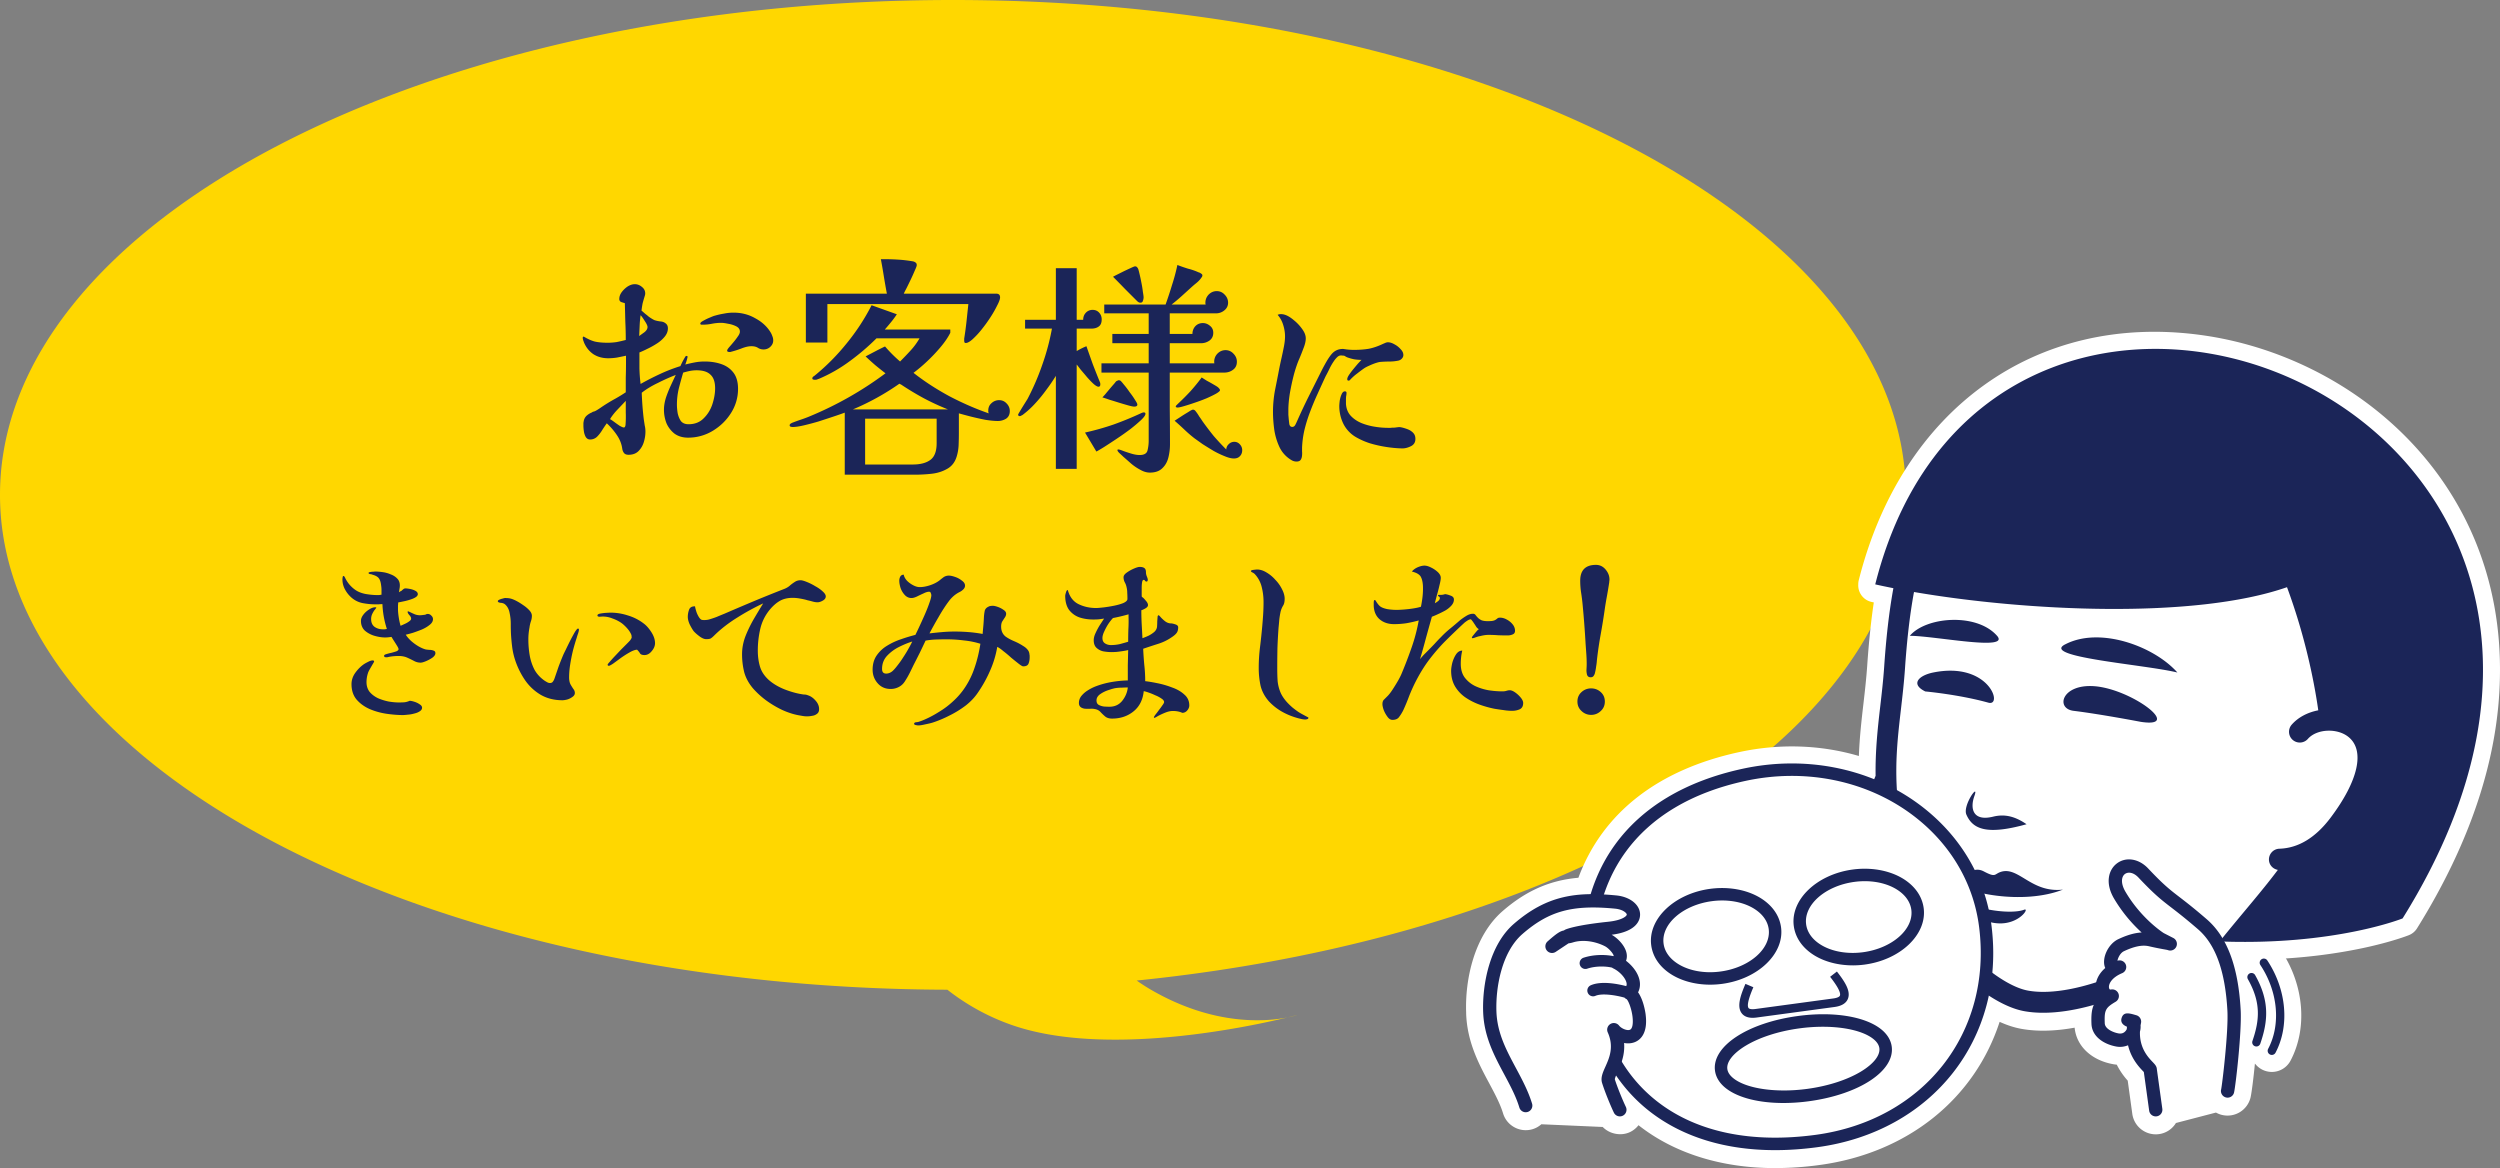
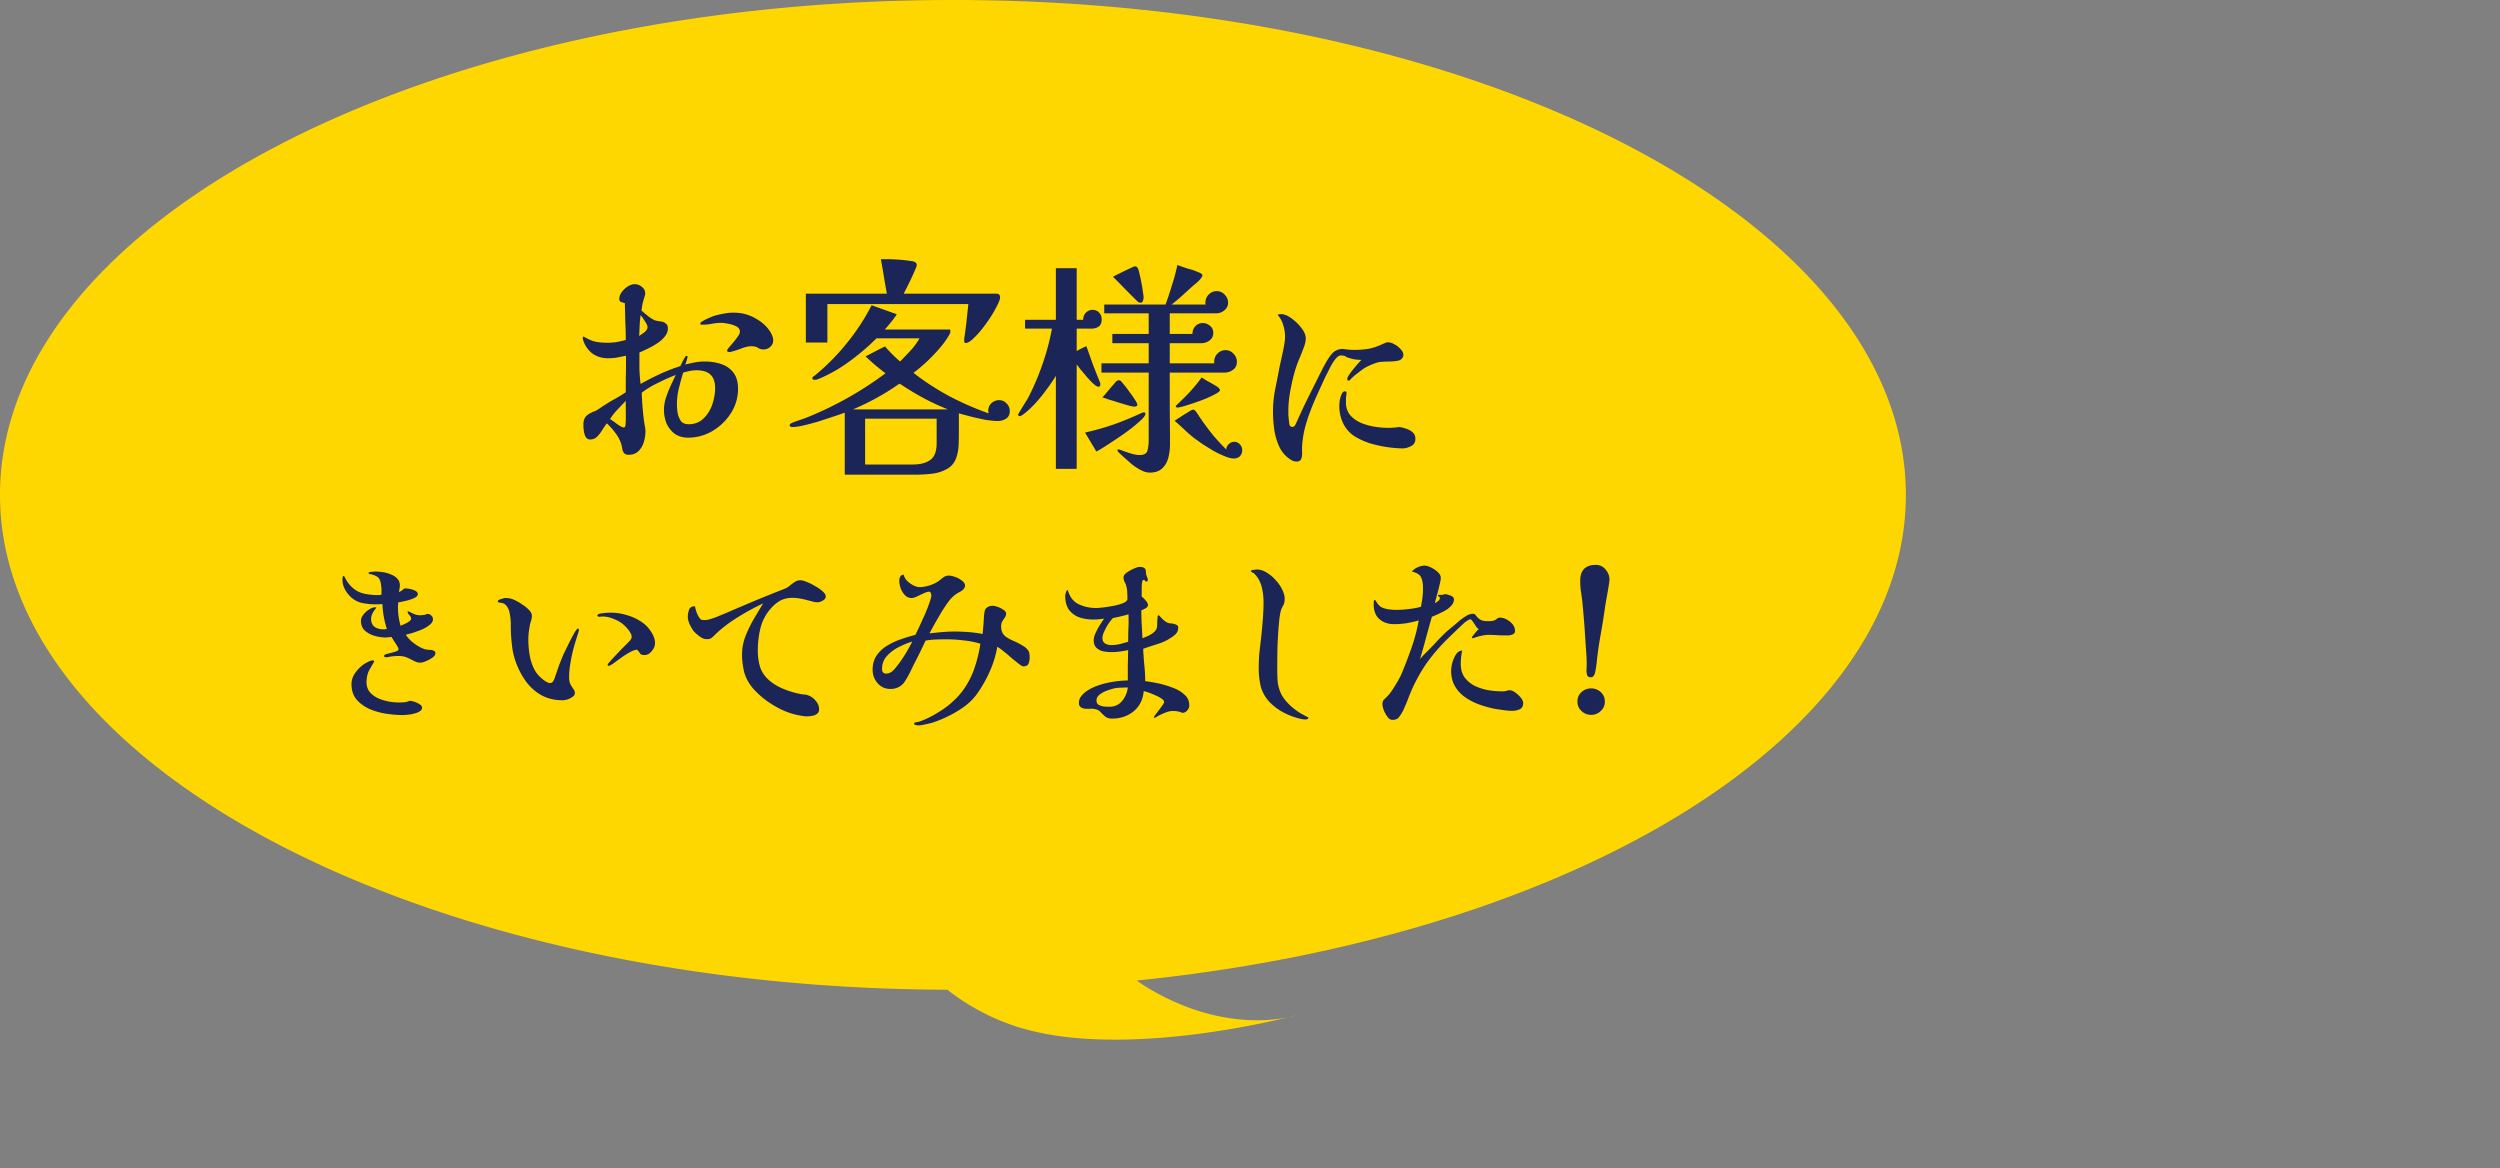
<svg xmlns="http://www.w3.org/2000/svg" width="520" height="243" fill="none">
  <rect width="100%" height="100%" fill="#808080" stroke="none" />
  <path fill="gold" d="M198.21 0c109.468 0 198.209 46.084 198.21 102.932 0 50.058-68.807 91.768-159.985 101.019a38 38 0 0 0 3.074 1.978c13.104 7.566 23.966 6.566 28.309 5.694-8.049 1.952-38.191 8.447-57.635 1.481a46.5 46.5 0 0 1-13.13-7.242C88.117 205.538 0 159.58 0 102.932 0 46.084 88.742 0 198.21 0m71.642 211.111s-.719.248-2.034.512a95 95 0 0 0 2.034-.512" />
  <path fill="#1B2558" d="M333.807 145.921q0 1.194-.847 1.964a2.8 2.8 0 0 1-2.003.809 2.8 2.8 0 0 1-2.003-.809q-.848-.77-.848-1.964t.848-1.964a2.88 2.88 0 0 1 2.003-.771q1.155 0 2.003.771.847.77.847 1.964m.963-25.384q0 .193-.038.386 0 .192-.039.385-.192 1.271-.424 2.542a81 81 0 0 0-.423 2.465 138 138 0 0 1-.886 5.547 79 79 0 0 0-.809 5.508q-.039.617-.154 1.271-.078.655-.231 1.271a1.7 1.7 0 0 1-.308.693q-.193.27-.617.27-.538 0-.732-.501a3.6 3.6 0 0 1-.115-1.194q.038-.654.038-1.001 0-1.078-.077-2.157l-.154-2.157a206 206 0 0 0-.616-8.089 41 41 0 0 0-.308-2.465 16.6 16.6 0 0 1-.193-2.504q0-3.313 3.274-3.313 1.194 0 2.003.963t.809 2.08M315.126 131.207q0 .577-.539.771a2.6 2.6 0 0 1-.925.192q-1.001 0-2.041-.038a26 26 0 0 0-2.003-.077 5.6 5.6 0 0 0-.925.077 9 9 0 0 0-.886.192q-.116 0-.5.116-.347.115-.655.231a3 3 0 0 1-.347.077q-.154 0-.154-.154 0-.115.462-.655.27-.346.54-.655.308-.346.462-.423-.27-.117-.539-.463a13 13 0 0 0-.501-.77 5 5 0 0 0-.385-.539q-.194-.27-.27-.27-.308 0-.77.308-.462.309-.655.501a149 149 0 0 0-3.968 3.813 40 40 0 0 0-3.312 3.852q-1.503 2.003-2.851 4.661a36 36 0 0 0-1.271 2.85 40 40 0 0 1-1.194 2.889 9 9 0 0 1-.847 1.387q-.424.655-1.425.655-.578 0-1.04-.655a6 6 0 0 1-.771-1.387q-.269-.77-.269-1.232 0-.656.346-.963l.732-.732q.462-.462 1.04-1.348t1.117-1.811q.54-.963.771-1.541a92 92 0 0 0 2.08-5.431 36.4 36.4 0 0 0 1.463-5.585q-1.232.347-2.542.578-1.271.192-2.581.193-1.81 0-3.004-1.002-1.155-1.002-1.233-2.812v-.732q.039-.462.154-.462.194 0 .27.154.501.847.963 1.194.501.346 1.464.54a11.7 11.7 0 0 0 1.849.154q.654 0 1.617-.077a24 24 0 0 0 1.965-.232q.962-.153 1.541-.346.192-.963.308-1.888.115-.963.115-1.926 0-1.463-.385-2.272-.346-.847-1.926-1.233.425-.539 1.194-.886.81-.346 1.425-.346.579 0 1.349.385a5.6 5.6 0 0 1 1.425.963q.616.578.616 1.194 0 .5-.27 1.541a31 31 0 0 1-.539 2.08q-.27 1.04-.424 1.656a4 4 0 0 0 .655-.424q.385-.307.385-.655 0-.192-.192-.308-.193-.116-.193-.231t.193-.115h.308q.54 0 .963-.154.462.038 1.156.308.693.23.693.809 0 .654-.501 1.232a5.2 5.2 0 0 1-1.271 1.04q-.77.424-1.541.771-.731.346-1.271.539-.617 2.195-1.232 4.429a141 141 0 0 1-1.233 4.392q.386-.463.77-.886l.809-.809q.732-.732 1.425-1.464.694-.77 1.426-1.502a20 20 0 0 1 1.887-1.734 68 68 0 0 0 2.003-1.694q.578-.463 1.271-.886.732-.463 1.425-.463.346 0 .54.27.192.27.5.578.27.27.732.501.5.192 1.348.192.309 0 .809-.038.501-.078.732-.231.308-.193.424-.309.153-.153.539-.154.693 0 1.387.386.732.384 1.232 1.001.501.616.501 1.348m1.695 15.022q0 .963-.732 1.31a3.8 3.8 0 0 1-1.541.308q-.924 0-1.849-.154a46 46 0 0 1-1.849-.27 22.5 22.5 0 0 1-3.158-.885 13.1 13.1 0 0 1-2.928-1.503 7.4 7.4 0 0 1-2.118-2.272q-.809-1.387-.809-3.236 0-.616.231-1.618.27-1.001.771-1.771.539-.81 1.309-.809-.155.654-.231 1.348-.077.693-.077 1.386 0 1.734.809 2.851a6.1 6.1 0 0 0 2.157 1.772q1.31.616 2.812.886 1.502.231 2.889.231.5 0 .847-.116.385-.115.655-.115.501 0 1.155.462.655.463 1.156 1.078.501.617.501 1.117M272.139 149.311q0 .231-.231.269a1.3 1.3 0 0 1-.385.077q-.462 0-1.04-.154a10 10 0 0 1-1.002-.269 14 14 0 0 1-3.004-1.31 11.5 11.5 0 0 1-2.542-2.041q-1.31-1.503-1.734-3.236a17.4 17.4 0 0 1-.385-3.698q0-2.195.27-4.352.269-2.196.462-4.353.115-1.27.192-2.504.077-1.27.077-2.542 0-1.58-.385-3.12a6 6 0 0 0-1.463-2.696 1.8 1.8 0 0 0-.463-.308q-.308-.154-.308-.27 0-.231.539-.27a8 8 0 0 1 .732-.077q.963 0 1.965.617a7.4 7.4 0 0 1 1.849 1.54 7.6 7.6 0 0 1 1.386 1.965q.54 1.04.54 1.964 0 .963-.347 1.464a4.6 4.6 0 0 0-.501 1.233 17 17 0 0 0-.269 1.656 69 69 0 0 1-.155 1.695 120 120 0 0 0-.231 4.237 233 233 0 0 0-.038 4.198q0 1.425.077 2.62.116 1.155.539 2.234t1.425 2.195q.54.578 1.117 1.079.616.501 1.233.924.424.27.924.539l1.002.54q.154 0 .154.154M234.584 142.994q-.616 0-1.233.038-.617 0-1.194.077-.578.078-1.579.424a6.4 6.4 0 0 0-1.734.848q-.77.539-.77 1.309 0 .655.462.925.5.269 1.117.346.655.039 1.117.039 1.657 0 2.658-1.233 1.002-1.271 1.156-2.773m.154-15.215q-.809.23-1.618.424-.809.192-1.618.346-.385.385-.924 1.156a12 12 0 0 0-.886 1.618q-.385.809-.385 1.386 0 .77.539 1.117.538.347 1.233.347.924 0 1.81-.192a47 47 0 0 0 1.772-.501q0-1.272.038-2.542.077-1.31.039-2.581zm12.634 18.951q0 .54-.424 1.04-.423.501-1.04.501-.809-.385-1.964-.385-.732 0-1.58.346a17 17 0 0 0-1.502.694q-.616.385-.77.385-.077 0-.077-.116 0-.115.308-.539.347-.423.732-.963.423-.539.732-1.001.346-.462.346-.655 0-.386-.539-.732a6.2 6.2 0 0 0-1.31-.693 13 13 0 0 0-1.425-.578q-.654-.231-.963-.27-.27 2.697-2.118 4.199-1.85 1.502-4.468 1.502-.925 0-1.464-.462a11 11 0 0 1-.963-.925q-.462-.5-1.271-.616a3 3 0 0 0-.848-.038h-.885q-.54 0-1.002-.27-.462-.309-.462-.925a2.3 2.3 0 0 1 .539-1.502 5.3 5.3 0 0 1 1.348-1.155 9.3 9.3 0 0 1 1.502-.771 17.5 17.5 0 0 1 3.313-.924 23 23 0 0 1 3.467-.347v-3.158l.077-3.159a10 10 0 0 1-1.002.193q-.693.115-1.425.192-.693.039-1.001.039a10 10 0 0 1-1.734-.154 3.03 3.03 0 0 1-1.425-.732q-.578-.54-.578-1.579 0-.694.385-1.503.386-.847.886-1.656a91 91 0 0 0 .886-1.348q-.539.077-1.117.154-.539.039-1.117.039-1.617 0-2.966-.463a4.67 4.67 0 0 1-2.118-1.579q-.771-1.118-.771-2.889 0-.192.155-.693.153-.54.385-.501.578 2.118 2.234 2.928 1.656.808 3.659.808.385 0 1.425-.115a26 26 0 0 0 2.196-.347q1.194-.23 2.041-.578.848-.385.848-.847 0-.655-.039-1.271 0-.617-.154-1.233a3.4 3.4 0 0 0-.385-1.001 2.4 2.4 0 0 1-.231-1.002q0-.5.655-.963a8 8 0 0 1 1.502-.847q.808-.347 1.194-.347.654 0 .963.231.347.232.347.886 0 .424.192.886.193.463.193.694a.6.6 0 0 1-.077.231q-.039.115-.154.115-.231 0-.347-.154-.076-.192-.27-.192-.192 0-.269.231a.9.9 0 0 0-.077.346q-.077.385-.077 1.156v1.502q0 .155.038.308.309.154.77.732.501.54.501.963 0 .385-.539.693-.54.309-.847.386 0 1.463.077 2.927l.154 2.889q.539-.192 1.232-.501a6 6 0 0 0 1.233-.809q.539-.5.578-1.155.038-.54.038-1.04l.077-1.04q.078-.231.193-.231t.462.423a7.6 7.6 0 0 0 .924.848q.579.423 1.195.423.308 0 .885.193.617.192.617.616 0 .732-.308 1.156-.27.385-.886.809a10.4 10.4 0 0 1-2.928 1.464q-1.579.5-3.158 1.04a75 75 0 0 0 .231 3.351q.192 1.695.192 3.389 1.04.116 2.543.424 1.54.308 3.043.886 1.54.539 2.542 1.464 1.04.886 1.04 2.272M189.748 133.441q-1.272.385-2.735 1.117a8.7 8.7 0 0 0-2.504 1.849q-1.04 1.117-1.04 2.735 0 .963.848.963.732 0 1.348-.54.462-.423 1.04-1.194a18 18 0 0 0 1.194-1.694q.616-.925 1.078-1.772a22 22 0 0 0 .771-1.464m24.421 3.274q0 .732-.232 1.31-.23.577-1.117.577-.231 0-.924-.539a67 67 0 0 1-1.579-1.271 25 25 0 0 0-1.657-1.387q-.77-.655-1.232-.847a20.5 20.5 0 0 1-1.502 4.969 26.6 26.6 0 0 1-2.504 4.507q-1.002 1.502-2.581 2.734a20.7 20.7 0 0 1-3.389 2.08 23 23 0 0 1-3.506 1.464q-.5.154-1.463.347-.963.231-1.503.231-.116 0-.5-.077-.347-.077-.347-.27 0-.231.347-.308.384-.038.539-.077.886-.27 2.003-.809a22 22 0 0 0 2.157-1.194 19 19 0 0 0 1.772-1.194q2.233-1.733 3.582-3.698a17 17 0 0 0 2.157-4.314q.808-2.312 1.233-5.046a17.2 17.2 0 0 0-3.428-.693 29 29 0 0 0-3.544-.231q-1.079 0-2.234.038-1.117.039-2.196.231-.617 1.31-1.232 2.581-.616 1.233-1.272 2.504a95 95 0 0 1-.808 1.656 17 17 0 0 1-.925 1.618q-.5.848-1.309 1.271a3.55 3.55 0 0 1-1.734.424q-1.656 0-2.696-1.194-1.04-1.195-1.04-2.812 0-1.733.847-2.966a7 7 0 0 1 2.196-2.042q1.386-.847 2.927-1.348a34 34 0 0 1 2.928-.886q.269-.539.809-1.695.538-1.155 1.117-2.465.577-1.31.963-2.426.423-1.156.423-1.657 0-.192-.115-.462-.078-.27-.347-.27-.462 0-1.156.347a35 35 0 0 0-1.386.655q-.655.308-1.117.308-.809 0-1.387-.616a4.2 4.2 0 0 1-.886-1.464q-.27-.847-.269-1.541 0-.423.192-.809.231-.423.732-.423.115.616.655 1.232a5.4 5.4 0 0 0 1.309.963q.732.386 1.349.386 1 0 2.157-.386 1.155-.384 1.964-1.001.463-.386.886-.693a1.9 1.9 0 0 1 1.079-.309q.5 0 1.271.27a4.5 4.5 0 0 1 1.425.77q.654.463.655 1.04 0 .425-.347.771a2.8 2.8 0 0 1-.732.539q-1.348.655-2.311 1.964-1.04 1.387-2.119 3.275a87 87 0 0 0-1.887 3.389 89 89 0 0 1 2.619-.269 29 29 0 0 1 2.62-.116q1.463 0 2.927.116a27 27 0 0 1 2.889.385q.077-.886.154-1.734.077-.886.116-1.771.038-.617.154-1.233t.77-.925q.192-.115.424-.154.269-.038.5-.038.386 0 1.04.231a4.8 4.8 0 0 1 1.194.616q.54.347.54.809 0 .385-.27.771-.231.346-.501.77-.269.423-.269 1.117 0 1.348.924 2.08.693.501 1.772.963t1.887 1.001q.54.309.886.732.385.424.424 1.04.039.155.039.308zM171.76 124.043q0 .539-.617.886-.615.346-1.078.346-.501 0-1.04-.154-.54-.153-1.079-.269-.615-.193-1.502-.347a9 9 0 0 0-1.541-.154q-1.618 0-2.734.655-1.117.654-2.119 1.887a9.7 9.7 0 0 0-1.926 3.968 20 20 0 0 0-.501 4.429q0 1.85.463 3.39.462 1.54 1.887 2.812 1.387 1.194 3.39 1.964 2.041.771 3.813 1.002.5 0 .847.154.886.269 1.618 1.117.732.809.732 1.772 0 .654-.424.963a1.95 1.95 0 0 1-1.001.423 5.5 5.5 0 0 1-1.079.116q-.423 0-.886-.077a77 77 0 0 1-.885-.154q-1.657-.309-3.429-1.117a21 21 0 0 1-3.351-2.003 17.5 17.5 0 0 1-2.657-2.427q-1.349-1.58-1.849-3.351a15.3 15.3 0 0 1-.463-3.813q0-1.85.694-3.698a27 27 0 0 1 1.733-3.582 177 177 0 0 1 1.965-3.275 49 49 0 0 0-5.355 2.928q-2.734 1.695-4.776 3.698-.5.5-.77.654-.231.155-.963.155-.616 0-1.425-.617-.81-.616-1.194-1.078-.386-.54-.809-1.387-.386-.886-.386-1.541 0-.77.27-1.502t1.233-.693q.077.5.346 1.309.309.771.655 1.194.193.232.424.309.231.038.501.038.5 0 .963-.115a20 20 0 0 0 1.617-.54q.81-.346 1.58-.654 3.12-1.348 6.24-2.658a318 318 0 0 1 6.317-2.542q.654-.27 1.117-.694a8.4 8.4 0 0 1 1.001-.732q.501-.346 1.194-.346.424 0 1.271.346a11.4 11.4 0 0 1 1.772.886q.925.501 1.541 1.079.655.578.655 1.04M120.415 130.976q0 .269-.193.847-.192.54-.269.848-.386 1.155-.771 2.619-.346 1.425-.577 2.889a17.4 17.4 0 0 0-.231 2.696q0 .924.308 1.502.308.54.577.925.309.384.309.847t-.501.809a3.5 3.5 0 0 1-1.079.539q-.615.154-1.001.154-2.62 0-4.622-1.194a10.4 10.4 0 0 1-3.274-3.158 16.7 16.7 0 0 1-2.042-4.314 15 15 0 0 1-.539-2.581 45 45 0 0 1-.231-2.619 44 44 0 0 1-.039-2.003q0-1.156-.231-2.234-.192-1.079-.809-1.695-.385-.425-1.04-.462-.616-.078-.616-.347 0-.155.308-.308.346-.154.693-.231.386-.116.501-.116.886 0 1.425.193.579.192 1.31.616.423.231 1.079.693.693.462 1.232 1.04.54.578.539 1.156 0 .617-.231 1.232a7 7 0 0 0-.269 1.233 13 13 0 0 0-.232 2.465q0 1.618.27 3.236a10.4 10.4 0 0 0 1.002 3.043q.77 1.386 2.195 2.349.194.116.462.27.309.154.54.154.424 0 .616-.27.231-.308.347-.654l.847-2.466q.462-1.232.963-2.426.116-.27.539-1.117.424-.886.925-1.888.538-1.04.963-1.772.462-.73.654-.731.193 0 .193.231m15.831 2.812q0 .847-.693 1.656-.655.809-1.502.809-.694 0-.925-.347-.192-.347-.616-.77-.655.038-1.579.577-.886.5-1.811 1.156-.885.655-1.579 1.156-.694.462-.886.462-.27 0-.27-.231 0-.116.424-.578.424-.5 1.04-1.156l1.31-1.386 1.232-1.233q.54-.539.694-.732.115-.153.192-.308a.56.56 0 0 0 .116-.347.6.6 0 0 0-.039-.192v-.193q-.27-.732-.924-1.463-.655-.732-1.271-1.156a8 8 0 0 0-1.811-.886 5.2 5.2 0 0 0-1.964-.385q-.192 0-.655.038-.462 0-.462-.269 0-.27.578-.385a10 10 0 0 1 1.271-.154q.654-.039.886-.039 1.81 0 3.582.578 1.81.538 3.274 1.656.847.616 1.618 1.81.77 1.194.77 2.312M87.79 147.192q0 .462-.501.77-.462.309-1.156.462a6.4 6.4 0 0 1-1.348.231q-.654.078-1.001.077-1.541 0-3.39-.269a14.5 14.5 0 0 1-3.467-.963q-1.656-.732-2.735-1.965-1.078-1.27-1.078-3.235 0-1.272.809-2.388.847-1.156 1.849-1.811.308-.192.847-.462.54-.27.886-.269.309 0 .308.231 0 .077-.308.577-.27.463-.578 1.002t-.385.809a6 6 0 0 0-.308 1.887q0 1.194.655 2.042.693.808 1.733 1.309 1.08.463 2.234.694 1.156.192 2.119.192.578 0 1.155-.038a3.8 3.8 0 0 0 1.079-.308q.346 0 .963.192.615.193 1.117.539.5.309.5.694m2.773-11.325q0 .463-.616.925-.616.423-1.349.732-.731.308-1.117.308a2.85 2.85 0 0 1-1.348-.347 25 25 0 0 0-1.425-.693q-.77-.347-1.81-.347-.463 0-.925.039-.462.038-.924.115a8 8 0 0 1-.347.077 1.3 1.3 0 0 1-.308.039q-.154 0-.347-.039-.154-.077-.154-.269 0-.232.463-.347a9 9 0 0 1 1.04-.27q.577-.153 1.04-.308.462-.192.462-.462 0-.194-.308-.693a60 60 0 0 0-.655-1.04 21 21 0 0 1-.501-.809l-.655.077a6 6 0 0 1-.655.038q-1.04 0-2.234-.346a5.4 5.4 0 0 1-2.003-1.079q-.809-.77-.809-2.041 0-.617.501-1.272a4.3 4.3 0 0 1 1.194-1.078q.694-.462 1.271-.462.231 0 .231.077 0 .038-.27.385-.269.308-.538.847a2.4 2.4 0 0 0-.27 1.156q0 1.078.732 1.618.732.5 1.695.5h.423q.232-.038.424-.077a19 19 0 0 1-.924-5.161q-.386 0-.77.038h-.81q-1.232 0-2.619-.269a5 5 0 0 1-2.311-1.194 6 6 0 0 1-1.31-1.695 4.37 4.37 0 0 1-.5-2.042q0-.115.038-.385.039-.308.193-.308.115 0 .192.154.078.115.116.193a6.4 6.4 0 0 0 2.08 2.503q.848.617 2.157.886 1.348.231 2.388.231h.462q.27-.038.501-.077v-.963q0-.462-.077-.962-.116-1.002-.462-1.464-.346-.501-1.348-.771-.116-.076-.463-.115-.346-.077-.346-.231t.308-.193a2.7 2.7 0 0 1 .655-.077q.346-.038.423-.038.656 0 1.503.115.885.116 1.694.462.848.309 1.387.886.54.54.54 1.426 0 .347-.078.731a7 7 0 0 1-.115.694q.27-.193.539-.308.154-.154.347-.309.231-.192.462-.192.346 0 .963.115.615.116 1.117.386.5.268.5.693 0 .192-.076.27-.154.346-1.002.693-.81.308-1.695.501a43 43 0 0 1-1.31.269q0 .309-.038.655v.655q0 .77.154 1.772.154 1 .385 1.772.27-.116.77-.347.54-.231.964-.539.462-.308.462-.578 0-.386-.385-.771-.347-.423-.347-.654 0-.116.116-.116.077 0 .462.193.385.192.924.423.54.193 1.002.193.27 0 .578-.039.346-.038.616-.077a.844.844 0 0 1 .5-.154q.424 0 .733.347.345.308.346.732 0 .654-.693 1.194-.655.538-1.618.963-.963.385-1.887.693-.926.27-1.464.385.346.578 1.078 1.272.732.654 1.58 1.155.885.5 1.54.655.27.038.732.077.462 0 .848.154.385.116.385.539M291.899 73.853q0 .423-.346.77a1.35 1.35 0 0 1-.694.385 9.2 9.2 0 0 1-1.887.193q-.925 0-1.849.077-.385.038-1.079.27-.654.23-1.309.539a6.4 6.4 0 0 0-.963.5q-.77.54-1.502 1.117-.733.54-1.387 1.233-.154.231-.385.231-.27 0-.27-.308t.347-.847q.385-.579.886-1.194.539-.655 1.001-1.195.501-.539.732-.77-.732 0-1.502-.115a10 10 0 0 1-1.502-.424l-.309-.154a.57.57 0 0 0-.269-.154q-.04-.039-.308-.039a3 3 0 0 0-.347-.038q-.5 0-.886.423a4.8 4.8 0 0 0-.655.81 11.4 11.4 0 0 0-.886 1.54 29 29 0 0 1-.809 1.58 363 363 0 0 0-1.656 3.62 57 57 0 0 0-1.618 3.89 31 31 0 0 0-1.155 3.775 20 20 0 0 0-.462 3.544v.77q.037.386 0 .81-.039.577-.27.924-.23.385-.886.385-.539 0-1.001-.27a6.25 6.25 0 0 1-2.504-2.658 13.2 13.2 0 0 1-1.117-3.659q-.27-2.002-.27-3.736 0-2.273.424-4.545.462-2.273.886-4.507.192-.963.462-2.157t.501-2.388.231-2.119q0-1.155-.385-2.388t-1.156-2.08q.27-.154.694-.154.462 0 .885.154.81.27 1.811 1.117a9.1 9.1 0 0 1 1.733 1.85q.732 1 .732 1.925 0 .886-.501 2.118a49 49 0 0 1-.809 2.042q-.616 1.386-1.155 3.351a49 49 0 0 0-.848 3.929q-.308 1.965-.308 3.505v.925l.077.924q.039.347.116 1.002.115.616.616.616.424 0 .655-.462t.347-.732a126 126 0 0 1 2.503-5.316l2.62-5.238q.384-.77 1.001-1.85.655-1.116 1.194-1.694.886-.924 2.196-.924.192 0 .308.038.154 0 .308.039.887.115 1.695.115 1.695 0 3.081-.23 1.388-.27 2.928-1.002.269-.116.539-.231.27-.117.539-.116.616 0 1.348.424.732.384 1.271 1.001.578.578.578 1.233m2.504 17.449q0 1.04-.924 1.502-.925.462-1.772.462h-.193a25 25 0 0 1-3.235-.308 25 25 0 0 1-3.39-.77 15.3 15.3 0 0 1-2.928-1.31 6.7 6.7 0 0 1-2.542-2.735 8.4 8.4 0 0 1-.847-3.66q0-.307.077-1.04.115-.77.385-1.386.27-.655.693-.655.347 0 .347.308 0 .348-.077.694a6 6 0 0 0-.038.693v.848q.077 1.502.962 2.503.887.963 2.235 1.541 1.348.54 2.811.77a17 17 0 0 0 2.658.231h.616a5 5 0 0 1 .578-.038q.27 0 .54-.039.192-.038.346-.038a1.3 1.3 0 0 1 .308-.039q.425 0 1.271.27.847.27 1.195.54.462.308.693.693t.231.963M238.253 86.073q0 .433-.915 1.3a33 33 0 0 1-2.215 1.877 61 61 0 0 1-2.792 1.974q-1.445.963-2.648 1.734-1.156.722-1.637.963l-2.36-3.949a55 55 0 0 0 5.971-1.685 69 69 0 0 0 5.729-2.359 2 2 0 0 1 .241-.096.9.9 0 0 1 .289-.048q.337 0 .337.288m-9.1-19.645q0 1.06-.626 1.493-.578.433-1.541.433h-3.033v4.67a15 15 0 0 1 2.022-1.01q.675 1.925 1.348 3.803a183 183 0 0 0 1.493 3.756q.048.144.048.385 0 .48-.385.481-.338 0-1.011-.578-.626-.577-1.348-1.396-.723-.867-1.349-1.589a32 32 0 0 0-.818-1.059v21.715h-4.333V78.176a36 36 0 0 1-1.974 2.89 30 30 0 0 1-2.408 2.936 18.6 18.6 0 0 1-2.552 2.311l-.289.145a.5.5 0 0 1-.288.096q-.338 0-.338-.337 0-.048.434-.77.433-.723.915-1.493.481-.771.577-.915a51 51 0 0 0 3.082-7.126 48 48 0 0 0 2.022-7.559h-5.585v-1.83h6.404V55.787h4.333v10.737h1.348q0-.866.53-1.444a1.88 1.88 0 0 1 1.444-.626q.819 0 1.348.578.53.577.53 1.396m7.415 17.719q0 .24-.193.337a.96.96 0 0 1-.433.096q-.337 0-1.204-.24a84 84 0 0 1-1.974-.579q-1.059-.336-2.022-.626a37 37 0 0 0-1.445-.481q.145-.144.578-.626.434-.53.963-1.156.53-.626.915-1.059l.385-.481q.144-.096.289-.145a.5.5 0 0 1 .289-.096q.145 0 .337.096.192.145.722.819.578.675 1.204 1.589.674.867 1.107 1.589.482.722.482.963m21.811 9.485q0 .77-.482 1.252-.433.48-1.251.481-.771 0-1.926-.481a19 19 0 0 1-2.311-1.108 100 100 0 0 1-2.263-1.396l-1.686-1.204a27 27 0 0 1-2.07-1.781 58 58 0 0 0-2.07-1.878q.288-.193 1.107-.722a36 36 0 0 1 1.685-1.06q.819-.53 1.011-.53.338 0 .578.338.386.48.722 1.06.385.528.723 1.058a68 68 0 0 0 2.311 3.034 53 53 0 0 0 2.6 2.792q.048-.674.529-1.107a1.58 1.58 0 0 1 1.156-.481q.674 0 1.155.53.482.528.482 1.203m-1.108-18.393q0 1.108-.818 1.685-.77.578-1.83.578h-11.314v7.463q.048 3.756.048 7.463 0 1.397-.337 2.745t-1.252 2.214q-.915.915-2.6.915-.963 0-1.974-.578a10.7 10.7 0 0 1-1.926-1.3q-.867-.77-1.589-1.396a26 26 0 0 0-.722-.674q-.53-.482-.53-.722 0-.145.193-.145.24 0 .963.29.77.288 1.733.577.963.29 1.733.289 1.397 0 1.637-.963a8.3 8.3 0 0 0 .241-2.022V77.502h-9.822v-1.926h9.822v-4.189h-7.559v-1.926h7.559v-4.285h-9.244v-1.83h12.759a87 87 0 0 0 1.348-4.092q.674-2.07 1.107-4.14 1.108.432 2.215.77 1.156.288 2.215.77.241.048.482.24.288.146.288.386a.64.64 0 0 1-.144.385q-.144.192-.241.337-.385.481-.866.867t-.963.818q-1.012.915-2.071 1.878-1.011.915-2.118 1.782h7.077a.4.4 0 0 0-.048-.193v-.193q0-.963.674-1.685.723-.722 1.686-.722t1.637.722q.722.723.722 1.685t-.771 1.59a2.68 2.68 0 0 1-1.733.625h-9.629v4.285h4.718q0-.916.578-1.588.626-.675 1.589-.675.818 0 1.492.578.674.53.674 1.445 0 1.059-.818 1.637a3 3 0 0 1-1.733.53h-6.5v4.188h9.292q-.048-.096-.048-.337 0-.963.674-1.685.722-.722 1.685-.722t1.637.722q.723.722.722 1.685m-3.514 5.922q0 .24-.819.723-.77.433-1.974.963-1.156.481-2.455.914-1.252.434-2.263.723-.963.288-1.349.288a.8.8 0 0 1-.192-.048q-.145-.048-.145-.144 0-.145.145-.289l.289-.289a50 50 0 0 0 2.6-2.6 40 40 0 0 0 2.359-2.889q.29.193 1.059.674.818.434 1.541.867.77.434.915.626.289.288.289.481m-15.889-19.307q0 .337-.145.722-.096.385-.529.385-.338 0-.674-.337l-2.504-2.503a190 190 0 0 0-2.504-2.552q.241-.145.915-.482l1.444-.722a231 231 0 0 1 1.445-.674q.626-.29.77-.289.289 0 .434.193.144.144.24.385.097.29.289 1.107.193.819.385 1.83.193.963.289 1.83.145.818.145 1.107M194.823 88.576v-1.492h-14.878v9.533h9.919q2.359 0 3.659-.963t1.3-3.466v-3.612m2.359-3.418a50 50 0 0 1-5.007-2.311 59 59 0 0 1-4.719-2.841l-.192-.096-.193-.097a51.6 51.6 0 0 1-9.678 5.345zm12.856.337q0 1.06-.77 1.589a3.2 3.2 0 0 1-1.734.481q-1.01 0-2.552-.24a58 58 0 0 1-3.033-.675q-1.493-.384-2.504-.674v4.045q0 1.155-.048 2.455a9.4 9.4 0 0 1-.385 2.408q-.53 1.83-2.022 2.648-1.444.819-3.226 1.011a32 32 0 0 1-3.419.193h-14.637V85.832a83 83 0 0 1-2.359.818q-1.445.481-3.081 1.011a56 56 0 0 1-3.082.819q-1.444.337-2.311.337-.144 0-.385-.048-.241-.096-.241-.289 0-.24.241-.385.24-.144.385-.193a38 38 0 0 1 1.733-.626q.867-.287 1.685-.626a73.2 73.2 0 0 0 15.889-9.003 97 97 0 0 1-2.118-1.686 58 58 0 0 1-2.022-1.83l2.022-1.058q1.011-.53 2.022-1.011a29 29 0 0 0 3.13 3.13 72 72 0 0 0 2.166-2.264 14 14 0 0 0 1.878-2.552h-8.955a47.5 47.5 0 0 1-5.586 4.767 31 31 0 0 1-6.403 3.66q-.193.047-.385.144a1.8 1.8 0 0 1-.434.048 1.4 1.4 0 0 1-.337-.048q-.192-.049-.192-.241t.144-.337q.192-.145.337-.24a45 45 0 0 0 6.644-6.693 44.5 44.5 0 0 0 5.2-7.945l5.249 1.878a18 18 0 0 1-1.204 1.637 56 56 0 0 1-1.3 1.54h13.626v.675q-.723 1.445-2.071 3.033a34 34 0 0 1-2.792 2.937 32 32 0 0 1-2.793 2.36q3.37 2.648 7.463 4.862 4.141 2.168 8.185 3.563l-.096-.289V85.4q0-.963.674-1.541a2.26 2.26 0 0 1 1.589-.626q.915 0 1.541.674.674.675.674 1.589m-2.022-23.64q0 .528-.578 1.636a23 23 0 0 1-1.396 2.456 30 30 0 0 1-1.878 2.6 17 17 0 0 1-1.878 2.022q-.867.77-1.396.77a.32.32 0 0 1-.289-.144 1.4 1.4 0 0 1-.048-.337v-.433q.289-1.782.481-3.563.193-1.83.385-3.612h-29.322v7.993h-4.478v-10.16h16.852a143 143 0 0 1-.626-3.562q-.288-1.83-.626-3.611h.771q1.397 0 2.889.096t2.889.337q.385.048.625.24.29.146.289.578 0 .241-.385 1.06a38 38 0 0 1-.818 1.83q-.482 1.01-.915 1.877-.434.819-.578 1.156h19.259q.771 0 .771.77M130.16 83.377q-.771.817-1.734 1.83-.963 1.01-1.54 1.973.288.146.866.578.578.433 1.156.819.626.337.818.337.241 0 .289-.193a.86.86 0 0 0 .097-.385q.096-1.253.048-2.504zm18.585-2.6q0-1.974-.963-2.841-.915-.915-2.889-.915-.722 0-1.444.144a21 21 0 0 0-1.349.338 98 98 0 0 0-.914 3.322 14.5 14.5 0 0 0-.386 3.322q0 .77.145 1.733.192.963.674 1.686.53.674 1.589.674 1.926 0 3.129-1.204 1.252-1.204 1.83-2.937.578-1.782.578-3.322m-14.059-12.76q0-.385-.578-1.251-.53-.868-.867-1.204-.144 1.059-.192 2.166-.05 1.06-.097 2.167.385-.289 1.06-.77.674-.53.674-1.108m18.826 12.856a9.27 9.27 0 0 1-1.445 5.007q-1.445 2.311-3.852 3.756a9.85 9.85 0 0 1-5.103 1.396q-1.638 0-2.793-.818a5.6 5.6 0 0 1-1.685-2.167 7.7 7.7 0 0 1-.53-2.84q0-1.108.385-2.408.433-1.3 1.011-2.552.579-1.252 1.06-2.263a41 41 0 0 0-3.66 1.637q-2.022.963-3.418 2.07.096 2.793.433 5.586l.193 1.251q.144.579.144 1.252a7.4 7.4 0 0 1-.337 2.167 4.4 4.4 0 0 1-1.107 1.878q-.77.77-2.071.77-.626 0-.914-.337t-.386-.867q-.192-1.54-1.155-2.937a14 14 0 0 0-2.07-2.407q-.385.53-.915 1.348a7.2 7.2 0 0 1-1.108 1.445 2.06 2.06 0 0 1-1.444.577q-.578 0-.915-.53a3.5 3.5 0 0 1-.385-1.203 9 9 0 0 1-.096-1.107v-.434q0-.24.048-.433.096-.722.577-1.204a3.7 3.7 0 0 1 1.156-.722.6.6 0 0 1 .241-.144q.193-.048.337-.097.337-.144 1.059-.626a35 35 0 0 1 3.274-2.022q1.108-.625 2.119-1.3v-3.033q.048-1.492.048-2.985v-1.59q-.915.195-1.878.386-.915.144-1.83.144-1.733 0-3.033-.818-1.3-.867-1.974-2.407a16 16 0 0 0-.193-.53q-.096-.385-.096-.482 0-.192.193-.288 1.252.77 2.359 1.059 1.107.24 2.6.24.963 0 1.926-.144a32 32 0 0 0 1.878-.433q0-1.974-.097-3.852l-.096-3.804a19 19 0 0 1-.77-.24.65.65 0 0 1-.385-.626q0-.722.481-1.397a5 5 0 0 1 1.252-1.203q.77-.482 1.492-.482.82 0 1.493.578.674.53.674 1.348 0 .24-.096.53a37 37 0 0 0-.434 1.492q-.144.723-.24 1.54l.77.675q.386.289.77.626.627.433 1.108.674.53.192 1.3.289.673.048 1.107.433.434.338.434 1.011 0 .915-.674 1.734a6.8 6.8 0 0 1-1.589 1.396q-.963.626-1.974 1.107-.963.482-1.686.77v3.323q.048 1.637.241 3.226a60 60 0 0 1 4.045-2.07 34 34 0 0 1 4.237-1.638q.24-.53.481-1.01.289-.53.578-1.012a.33.33 0 0 1 .241-.096q.192 0 .192.192 0 .098-.192.77-.193.627-.289.82.963-.241 1.974-.434a11 11 0 0 1 2.022-.192q1.926 0 3.467.53 1.589.529 2.552 1.78.963 1.253.963 3.37m7.318-10.063q0 .77-.626 1.348-.578.53-1.396.53-.626 0-1.156-.337t-1.348-.337q-.915 0-2.118.481a20 20 0 0 1-2.119.674.7.7 0 0 1-.289.048q-.192 0-.385-.048a.32.32 0 0 1-.144-.289q0-.144.385-.626.433-.48.915-1.059.53-.626.914-1.203.434-.579.434-1.012 0-.721-.771-1.107a5.7 5.7 0 0 0-1.685-.53q-.915-.192-1.444-.192-.915 0-1.926.192a9.6 9.6 0 0 1-1.878.193h-.337q-.192-.048-.193-.24 0-.242.626-.579.674-.384 1.397-.674.77-.336 1.011-.385a16 16 0 0 1 1.926-.433 9.6 9.6 0 0 1 1.974-.193q2.455 0 4.477 1.156 2.071 1.107 3.178 2.889.241.385.385.818.193.434.193.915" />
  <g clip-path="url(#a)">
    <path fill="#fff" d="m390.051 121.551.053.01c-.016.066-.038.124-.053.19 1.187.268 2.442.53 3.74.786-.91 5.035-1.494 10.417-1.886 16.207-.195 2.83-.511 5.559-.817 8.2-.525 4.529-1.036 9.166-.963 14.412-.101.251-.202.49-.303.737-8.398-3.399-17.942-4.223-27.312-2.2-16.712 3.611-27.587 12.801-31.625 26.095-5.763.06-10.657 1.534-16.015 6.183-5.038 4.37-6.583 12.623-6.373 18.361v.007c.002.062-.003.133 0 .193.184 5.093 2.325 9.09 4.393 12.954 1.244 2.326 2.42 4.523 3.136 6.878a1.383 1.383 0 0 0 1.725.923c.576-.175.94-.695.965-1.264l16.663.735c.113.251.219.483.309.67a1.384 1.384 0 0 0 1.846.644 1.37 1.37 0 0 0 .761-1.385 1.33 1.33 0 0 0-.118-.662c-.562-1.164-1.683-3.836-2.261-5.639.032-.167.117-.411.235-.695 1.992 2.922 4.381 5.482 7.158 7.615 6.816 5.238 15.667 7.925 25.925 7.925 2.821 0 5.75-.203 8.771-.612 18.759-2.538 32.169-14.988 35.678-31.55 2.599 1.695 5.125 2.848 7.382 3.254 1.248.225 2.563.329 3.933.329 3.285 0 6.857-.622 10.431-1.631-.357.913-.447 1.988-.411 3.362.003.194 0 .375.008.581.115 2.807 2.832 4.289 5.125 4.706.926.168 1.764.05 2.48-.258.675 2.842 2.351 4.592 3.15 5.425l.136.141 1.109 8.038a1.382 1.382 0 1 0 2.736-.378l-.009-.062c0-.037.011-.069.007-.106l12.256-3.198c.125.476.482.875.993.999a1.38 1.38 0 0 0 1.669-1.016c.301-1.241 1.473-11.263 1.409-16.278a23 23 0 0 0-.03-1.126c-.03-.542-.089-1.043-.131-1.564-.016-.177-.028-.357-.044-.532-.449-4.852-1.48-8.812-3.125-11.918 23.211.707 36.984-4.81 36.984-4.81 11.476-18.409 16.45-35.421 16.708-50.475 1.439-72.353-106.125-99.606-126.398-19.201" />
    <path fill="#fff" d="M369.232 242.964c-11 0-20.71-2.992-28.08-8.654l-.343-.267a4.9 4.9 0 0 1-1.739 1.414c-1.862.905-4.291.435-5.703-1.047l-12.766-.563a4.9 4.9 0 0 1-1.826 1.025c-2.606.774-5.344-.693-6.131-3.276-.617-2.024-1.713-4.073-2.872-6.242-2.154-4.019-4.595-8.58-4.81-14.493-.002-.058-.002-.212-.002-.271-.248-6.759 1.617-15.905 7.592-21.09 4.858-4.214 9.8-6.405 15.754-6.926 5.003-13.465 16.516-22.476 33.456-26.139 8.423-1.814 16.931-1.527 24.882.811.156-4.014.576-7.643.932-10.71.3-2.602.611-5.289.8-8.036.335-4.906.785-9.256 1.374-13.193l-.479-.108a3.53 3.53 0 0 1-2.751-3.655q-.005-.433.101-.858c8.975-35.585 36.86-55.607 71.007-51.026 31.605 4.242 63.173 30.049 62.355 71.164-.288 16.792-6.088 34.384-17.244 52.277a3.54 3.54 0 0 1-1.685 1.41c-.546.218-12.625 4.957-33.086 5.123.684 2.374 1.158 5.026 1.432 7.997l.093 1.063c.036.382.071.765.094 1.17.021.38.032.82.034 1.285.063 5.088-1.086 15.395-1.508 17.138a4.925 4.925 0 0 1-5.935 3.62 4.8 4.8 0 0 1-1.256-.496l-8.328 2.172q-.13.213-.279.41a4.88 4.88 0 0 1-3.251 1.904q-.349.046-.674.046a4.935 4.935 0 0 1-4.87-4.248l-.954-6.92a15.2 15.2 0 0 1-2.279-3.325 8 8 0 0 1-.769-.103c-4.538-.825-7.626-3.781-7.995-7.592-4.135.747-7.858.825-11.084.244-1.433-.258-2.943-.745-4.516-1.455-5.227 16.065-19.189 27.306-37.446 29.775a69 69 0 0 1-9.245.645m-33.081-22.609c1.162 0 2.257.573 2.92 1.545 1.8 2.64 3.949 4.929 6.391 6.804 6.21 4.773 14.207 7.191 23.77 7.191 2.664 0 5.455-.194 8.296-.579 16.889-2.286 29.416-13.313 32.692-28.781a3.54 3.54 0 0 1 2.109-2.535 3.54 3.54 0 0 1 3.281.306c2.275 1.485 4.377 2.431 6.077 2.737 3.361.602 7.737.196 12.777-1.224a3.536 3.536 0 0 1 4.253 4.687c-.139.358-.194 1.011-.171 1.99l.007.523c.025.587 1.168 1.183 2.224 1.376.245.044.38.005.459-.03a3.54 3.54 0 0 1 2.981.093 3.54 3.54 0 0 1 1.849 2.341c.452 1.909 1.584 3.09 2.261 3.793l.134.142c.518.539.85 1.226.953 1.965l.587 4.257 11.119-2.901q.247-.062.489-.092c.414-3.475.981-9.377.937-12.736a19 19 0 0 0-.025-.972 21 21 0 0 0-.072-.895l-.092-1.052c-.407-4.394-1.324-7.958-2.731-10.611a3.53 3.53 0 0 1 .124-3.523c.664-1.068 1.859-1.683 3.107-1.665 18.57.56 30.971-3.009 34.52-4.192 10.046-16.424 15.27-32.441 15.528-47.62.737-36.984-27.729-60.201-56.226-64.027-23.443-3.146-51.727 6.472-62.292 42.387l.081.015a3.537 3.537 0 0 1 2.793 4.098c-.822 4.541-1.423 9.715-1.838 15.816-.2 2.913-.522 5.683-.831 8.361-.575 4.955-1.008 9.125-.941 13.961a3.5 3.5 0 0 1-.252 1.363l-.308.75a3.536 3.536 0 0 1-4.603 1.953c-7.881-3.189-16.608-3.887-25.241-2.022-15.265 3.298-25.287 11.483-28.986 23.666a3.54 3.54 0 0 1-3.348 2.508c-5.467.057-9.446 1.598-13.737 5.319-3.832 3.326-5.35 10.213-5.156 15.563v.28c.154 4.198 2.01 7.665 3.974 11.334.813 1.517 1.642 3.067 2.347 4.69.174-.018.342-.026.518-.014l14.259.629a37 37 0 0 1-.58-1.658 3.5 3.5 0 0 1-.11-1.731c.078-.415.221-.862.449-1.407a3.53 3.53 0 0 1 3.262-2.17z" />
-     <path fill="#fff" d="M467.889 202.493a.864.864 0 0 0-.327 1.177c2.777 4.911 2.42 8.559.948 12.855a.863.863 0 1 0 1.633.56c1.586-4.617 2.01-8.81-1.075-14.267a.865.865 0 0 0-1.177-.327z" />
    <path fill="#fff" d="M469.327 221.204c-.495 0-.981-.082-1.444-.244a4.37 4.37 0 0 1-2.507-2.222 4.37 4.37 0 0 1-.208-3.364c1.239-3.615 1.476-6.15-.682-9.965a4.37 4.37 0 0 1-.407-3.344 4.37 4.37 0 0 1 2.07-2.648 4.41 4.41 0 0 1 5.994 1.654c3.958 7 2.986 12.385 1.347 17.163a4.4 4.4 0 0 1-4.159 2.972zm2.528-3.539v.005z" />
-     <path fill="#fff" d="M470.386 199.509a.865.865 0 0 0-.242 1.198c3.672 5.526 4.313 12.376 1.63 17.453a.866.866 0 0 0 1.529.809c2.973-5.63 2.298-13.173-1.72-19.216a.87.87 0 0 0-1.199-.243z" />
    <path fill="#fff" d="M472.539 222.963a4.401 4.401 0 0 1-3.89-6.452c2.087-3.949 1.516-9.385-1.448-13.847a4.406 4.406 0 0 1 1.225-6.097 4.403 4.403 0 0 1 6.098 1.22c4.729 7.113 5.475 16.074 1.906 22.832a4.4 4.4 0 0 1-3.891 2.344" />
    <path fill="#1B2558" d="M390.05 121.551c1.197.27 2.464.534 3.773.793-.93 5.09-1.521 10.54-1.918 16.401-.195 2.83-.511 5.56-.817 8.201-.525 4.527-1.036 9.165-.963 14.412-5.18 13.003-11.215 22.195-11.215 22.195l16.272 1.597c6.141 12.815 17.739 23.708 25.883 25.175 1.248.225 2.563.329 3.933.329 11.946 0 27.712-8.004 33.371-14.278a2.173 2.173 0 0 0-3.224-2.911c-5.562 6.166-23.062 14.431-33.309 12.582-7.74-1.392-22.313-15.54-25.818-31.475-2.454-11.231-1.559-18.952-.613-27.126.311-2.69.633-5.471.834-8.404.389-5.702.965-10.986 1.874-15.906 23.044 3.967 58.2 5.753 77.585-1.002 3.523 9.505 5.527 18.743 6.505 25.609-2.146.415-4.137 1.402-5.533 2.994a2.24 2.24 0 0 0 3.369 2.953c1.844-2.102 6.111-2.3 8.455-.395 3.461 2.813 2.06 9.099-3.749 16.811-3.124 4.144-6.702 6.306-10.635 6.428a2.24 2.24 0 0 0-2.17 2.308c.033 1.077.836 1.913 1.854 2.095-3.414 4.564-7.571 9.236-12.097 14.882 23.866.916 38.042-4.786 38.042-4.786 66.517-106.701-85.211-166.561-109.689-69.482" />
    <path fill="#1B2558" d="M400.46 143.822s6.947.621 13.116 2.332c3.145.873.158-8.627-11.456-6.276-3.014.609-4.817 2.403-1.66 3.944M431.311 147.853c5.612.691 13.97 2.29 13.97 2.29 9.016 1.393-1.994-6.902-9.754-7.42-6.684-.444-8.038 4.659-4.216 5.13M409.007 169.433c1.324 3.046 4.243 4.31 12.519 2.008-2.107-1.428-4.242-2.245-6.961-1.575-4.262 1.046-4.806-1.743-3.898-4.278 1.075-2.987-2.482 1.937-1.66 3.845M416.176 181.349c-1.413.463-.974 1.257-3.522-.085-2.529-1.347-3.917 1.446-7.15 1.732 3.014 2.854 15.294 5.289 23.59 2.04-6.594.755-9.215-4.886-12.92-3.685zM429.647 133.985c-5.57 2.673 16.459 4.226 23.253 5.899-4.893-5.51-16.109-9.562-23.253-5.899M397.239 132.251c5.247-.004 21.427 3.341 18.022-.14-4.304-4.663-14.67-3.825-18.022.14M411.765 188.796c-1.766-.419-.886 2.974 3.832 3.26 4.393.269 6.672-3.323 5.415-2.832-1.322.513-4.51.704-9.247-.428M469.326 217.668a.863.863 0 0 1-.817-1.143c1.472-4.296 1.829-7.944-.948-12.855a.864.864 0 1 1 1.505-.85c3.084 5.457 2.66 9.65 1.074 14.267a.86.86 0 0 1-.816.583z" />
-     <path fill="#1B2558" d="M472.538 219.427a.865.865 0 0 1-.763-1.269c2.683-5.077 2.042-11.928-1.63-17.453a.865.865 0 0 1 1.441-.956c4.016 6.044 4.691 13.587 1.72 19.217a.87.87 0 0 1-.766.459z" />
+     <path fill="#1B2558" d="M472.538 219.427a.865.865 0 0 1-.763-1.269c2.683-5.077 2.042-11.928-1.63-17.453a.865.865 0 0 1 1.441-.956c4.016 6.044 4.691 13.587 1.72 19.217a.87.87 0 0 1-.766.459" />
    <path fill="#fff" d="m448.394 230.827-1.153-8.352c.066-.467-4.645-3.3-3.265-9.975-1.492-.433-1.713-.46-.87-.154 1.731.629.368 4.523-2.711 3.965-1.489-.271-3.905-1.28-3.99-3.401-.127-3.172.322-4.186 2.938-5.733-2.519.465-3.498-3.93 1.533-6.037-2.899 1.201-2.074-3.422.311-4.541 2.003-.94 4.133-1.587 6.13-1.119 2.334.546 3.649.681 4.089.849l-2.077-1.072s-4.876-3.037-8.425-9.072c-2.894-4.921 1.683-8.016 4.896-4.608 5.41 5.736 5.578 4.858 12.288 10.663 4.732 4.092 6.208 11.025 6.588 17.889.248 4.457-1.078 15.712-1.343 16.799" />
-     <path fill="#1B2558" d="M448.392 232.21a1.38 1.38 0 0 1-1.366-1.194l-1.109-8.036-.136-.141c-.799-.833-2.475-2.583-3.15-5.425a4.26 4.26 0 0 1-2.48.258c-2.293-.417-5.01-1.899-5.125-4.706-.104-2.575.156-4.108 1.595-5.503a3.3 3.3 0 0 1-.575-1.115c-.44-1.48.039-3.436 1.846-5.001-.84-1.902.551-4.985 2.71-5.998 1.264-.594 2.991-1.29 4.857-1.393a30.8 30.8 0 0 1-5.745-7.067c-1.93-3.283-1.087-6.031.603-7.299 1.897-1.426 4.568-.997 6.493 1.041 3.224 3.421 4.479 4.386 6.56 5.986 1.327 1.021 2.978 2.291 5.626 4.58 4.254 3.679 6.566 9.848 7.064 18.86.255 4.576-1.059 15.879-1.379 17.199a1.381 1.381 0 1 1-2.685-.652c.2-.825 1.549-11.987 1.303-16.395-.454-8.224-2.453-13.758-6.111-16.923-2.586-2.236-4.204-3.48-5.501-4.479-2.114-1.625-3.511-2.699-6.889-6.281-1.082-1.147-2.195-1.195-2.819-.728-.707.53-.944 1.876.118 3.686 3.339 5.678 7.92 8.571 7.964 8.6l1.981 1.016a1.382 1.382 0 0 1-1.124 2.521c-.166-.055-.475-.103-.923-.184a55 55 0 0 1-2.991-.612c-1.38-.325-3.047 0-5.227 1.026-.755.355-1.239 1.359-1.349 1.981a1.39 1.39 0 0 1 1.726.776 1.383 1.383 0 0 1-.743 1.807c-2.363.99-2.916 2.452-2.713 3.141.086.292.231.292.399.26a1.382 1.382 0 0 1 .955 2.549c-2.118 1.251-2.372 1.753-2.261 4.486.048 1.167 1.734 1.894 2.855 2.097.604.106 1.087-.053 1.458-.479.12-.14.209-.283.267-.416q.02-.243.043-.493c-.541-.221-1.473-.732-1.109-1.845.428-1.305 1.529-.987 3.058-.543.693.2 1.116.902.969 1.607q-.054.265-.095.521c.035.398-.004.822-.121 1.257q-.001.01-.005.02c-.115 3.447 1.717 5.359 2.666 6.349.421.44.822.858.848 1.459l1.139 8.253a1.38 1.38 0 0 1-1.372 1.572" />
    <path fill="#fff" d="M398.894 180.698H378.91v11.008h19.984z" />
-     <path fill="#fff" d="M362.784 161.16c-24.443 5.28-34.692 22.319-31.938 44.106 3.124 24.711 22.369 35.399 46.983 32.066 24.424-3.303 37.862-22.902 35.11-44.687-2.754-21.787-25.554-36.801-50.155-31.485m-18.047 35.255c-.599-4.744 4.387-9.339 11.142-10.251 6.754-.915 12.703 2.198 13.304 6.942.601 4.759-4.375 9.339-11.132 10.255-6.752.915-12.713-2.187-13.314-6.946m47.459 21.464c.531 4.193-6.694 8.619-16.141 9.897-9.441 1.278-17.526-1.076-18.055-5.268-.532-4.191 6.698-8.621 16.143-9.899 9.441-1.278 17.527 1.082 18.053 5.27m6.651-28.786c.599 4.756-4.391 9.339-11.142 10.253-6.755.914-12.715-2.187-13.315-6.943-.599-4.745 4.386-9.341 11.14-10.253 6.753-.916 12.714 2.195 13.317 6.943" />
    <path fill="#1B2558" d="M369.23 239.229c-10.258 0-19.107-2.685-25.924-7.923-7.588-5.833-12.344-14.781-13.745-25.877-3.005-23.765 9.004-40.362 32.948-45.537 12.763-2.755 25.851-.247 35.922 6.882 8.883 6.291 14.491 15.422 15.793 25.708 2.969 23.491-12.265 42.894-36.221 46.136q-4.536.611-8.773.611m-6.173-76.802c-22.469 4.854-33.74 20.41-30.924 42.676 1.333 10.543 5.625 18.669 12.754 24.147 8.133 6.249 19.464 8.599 32.768 6.797 22.482-3.042 36.781-21.226 33.998-43.242-1.209-9.558-6.436-18.05-14.719-23.917-9.477-6.71-21.83-9.068-33.875-6.462zm7.909 66.998c-5.038 0-9.367-1.06-11.909-3.015-1.356-1.041-2.166-2.334-2.342-3.737-.642-5.049 6.775-9.928 17.254-11.345 7.193-.976 13.778.042 17.175 2.655 1.354 1.039 2.164 2.331 2.339 3.735.638 5.05-6.779 9.927-17.253 11.343a39.5 39.5 0 0 1-5.264.364m8.163-15.858c-1.554 0-3.176.108-4.813.329-9.332 1.262-15.411 5.468-15.031 8.45.09.714.544 1.389 1.35 2.008 2.777 2.135 8.904 2.993 15.245 2.137 9.327-1.26 15.407-5.466 15.029-8.451-.09-.713-.543-1.386-1.347-2.005-2.063-1.586-5.968-2.468-10.433-2.468m-23.397-8.753c-3.426 0-6.65-.964-8.947-2.728-1.912-1.471-3.065-3.375-3.335-5.506-.69-5.445 4.808-10.693 12.255-11.699 4.308-.582 8.581.373 11.423 2.558 1.915 1.469 3.069 3.373 3.339 5.504.688 5.447-4.804 10.695-12.243 11.701q-1.256.17-2.492.17m2.483-17.511c-.71 0-1.435.047-2.163.146-6.042.815-10.541 4.766-10.03 8.804.18 1.433.99 2.738 2.342 3.777 2.308 1.775 5.86 2.542 9.51 2.045 6.035-.816 10.53-4.767 10.02-8.806-.181-1.43-.992-2.735-2.344-3.774-1.848-1.42-4.49-2.192-7.335-2.192m27.174 13.496c-3.428 0-6.656-.963-8.952-2.729-1.911-1.469-3.064-3.373-3.334-5.505-.688-5.446 4.81-10.693 12.256-11.699 4.318-.583 8.589.373 11.437 2.562 1.912 1.471 3.067 3.373 3.337 5.503.686 5.444-4.812 10.693-12.254 11.7a19 19 0 0 1-2.49.168m2.481-17.513c-.712 0-1.437.048-2.167.147-6.04.817-10.541 4.766-10.03 8.807.182 1.43.992 2.734 2.341 3.774 2.31 1.775 5.868 2.538 9.514 2.047 6.038-.817 10.537-4.768 10.03-8.807-.183-1.428-.99-2.733-2.344-3.772-1.85-1.421-4.496-2.196-7.344-2.196" />
    <path fill="#fff" d="M336.933 230.827c-.621-1.285-1.789-4.099-2.376-5.976-.539-1.727 3.551-5.227 1.119-10.683 1.373 1.768 5.998 3.021 5.254-2.927-.172-1.379-.898-4.273-2.097-4.709 2.229-1.747-.064-5.119-2.71-6.366 2.231-1.168-.307-3.89-1.676-4.585-2.573-1.31-5.451-1.573-7.672-.884-1.539.477-.921-.544-3.956 2.144l3.35-2.231s1.732-.807 8.496-1.513c7.237-.756 5.869-5.04 1.403-5.473-8.578-.83-14.048.174-20.291 5.59-4.404 3.818-6.118 11.209-5.899 17.267.281 7.744 5.505 13.005 7.47 19.48" />
    <path fill="#fff" d="M336.334 200.327c-1.327-.53-4.163-.767-6.531.007ZM338.833 206.534s-4.934-1.595-7.467-.495Z" />
    <path fill="#1B2558" d="M342.301 211.071c-.048-.383-.415-3.031-1.584-4.67.329-.629.458-1.347.371-2.111-.192-1.713-1.433-3.341-2.874-4.445q.174-.46.173-.983c-.01-1.865-1.847-3.702-3.169-4.435 5.342-.676 5.922-3.151 5.918-4.202-.007-2.028-2.084-3.698-4.935-3.974-8.259-.803-14.405-.087-21.331 5.922-5.038 4.369-6.583 12.623-6.373 18.361.184 5.091 2.325 9.088 4.393 12.954 1.244 2.326 2.42 4.523 3.136 6.878.222.73.988 1.142 1.725.921a1.384 1.384 0 0 0 .921-1.725c-.794-2.617-2.091-5.038-3.344-7.381-2.01-3.752-3.907-7.297-4.07-11.748-.185-5.13 1.124-12.443 5.424-16.173 5.522-4.792 10.387-6.118 19.253-5.259 1.71.167 2.436.95 2.436 1.232.002.29-.908 1.183-3.85 1.489-6.797.711-8.736 1.543-8.935 1.635a1.4 1.4 0 0 0-.183.103l-.114.076c-.803.148-1.526.624-3.386 2.269a1.384 1.384 0 0 0-.18 1.878c.446.574 1.255.71 1.863.307l2.666-1.775a4.7 4.7 0 0 0 .933-.198c1.941-.601 4.485-.297 6.636.796.844.429 1.842 1.653 1.821 2.019 0 0-.019.019-.055.044-1.707-.352-4.088-.359-6.158.314a1.202 1.202 0 1 0 .746 2.284c1.836-.601 3.913-.498 5.131-.206.073.054.143.109.228.148 1.402.659 2.689 2.116 2.809 3.18a.88.88 0 0 1-.09.518c-1.686-.445-5.139-1.147-7.366-.18a1.2 1.2 0 1 0 .956 2.204c1.388-.597 4.218-.14 6.044.368.126.115.249.237.419.299.394.275 1.048 1.994 1.25 3.607.187 1.501-.013 2.564-.522 2.776-.627.254-1.805-.272-2.269-.868a1.384 1.384 0 0 0-2.355 1.412c1.35 3.028.329 5.318-.495 7.156-.548 1.225-1.02 2.284-.681 3.374.623 1.994 1.846 4.913 2.452 6.166a1.385 1.385 0 0 0 1.848.644 1.38 1.38 0 0 0 .641-1.846c-.569-1.179-1.718-3.917-2.289-5.72-.005-.237.318-.958.552-1.487.668-1.492 1.578-3.526 1.373-6.077.767.141 1.552.101 2.277-.198 1.038-.43 2.701-1.736 2.21-5.673zM364.554 211.706c-1.034 0-1.799-.317-2.276-.944-1.084-1.421-.213-3.801.774-6.118l1.647.7c-.382.894-1.539 3.618-.997 4.331.17.224.702.295 1.439.196l16.203-2.194c.751-.102 1.246-.316 1.356-.588.346-.847-1.446-3.156-2.035-3.914l1.413-1.098c1.527 1.966 2.961 4.023 2.28 5.689-.375.921-1.308 1.486-2.772 1.686l-16.203 2.194a6 6 0 0 1-.827.058z" />
  </g>
  <defs>
    <clipPath id="a">
-       <path fill="#fff" d="M304.938 69.013H520v173.952H304.938z" />
-     </clipPath>
+       </clipPath>
  </defs>
</svg>